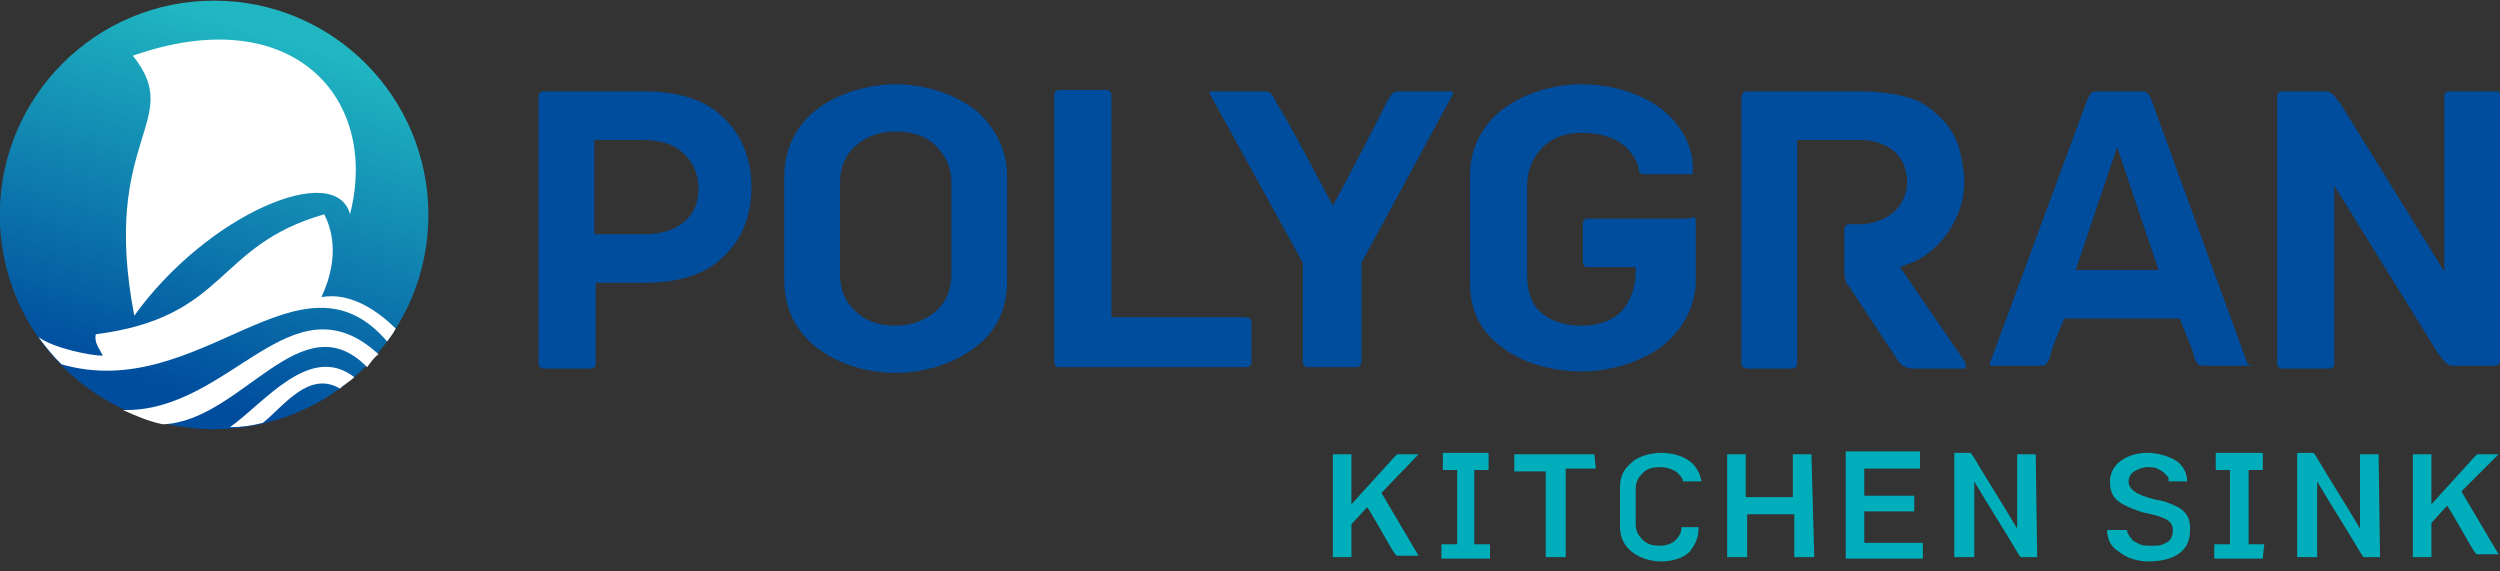
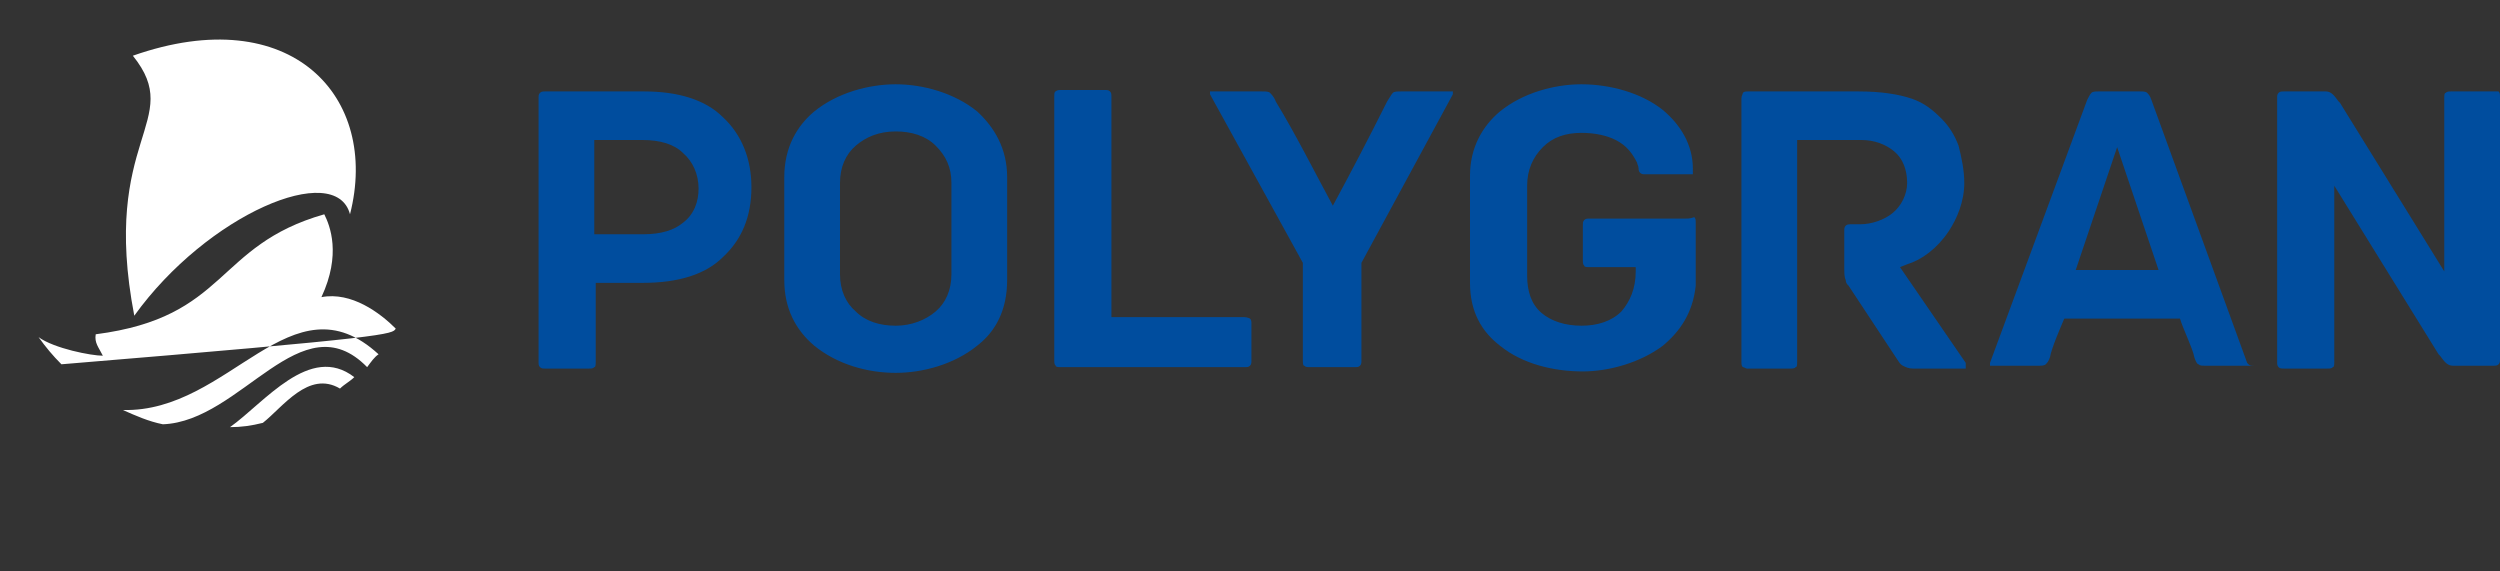
<svg xmlns="http://www.w3.org/2000/svg" width="175" height="40" viewBox="0 0 175 40" fill="none">
  <rect x="0" y="0" width="175" height="40" fill="#333333" stroke="none" />
  <g clip-path="url(#clip0_216_87)">
-     <path d="M29.987 15.076C30.004 6.791 23.302 0.062 15.017 0.046C6.733 0.029 0.004 6.732 -0.013 15.016C-0.029 23.3 6.673 30.029 14.957 30.046C23.242 30.062 29.971 23.36 29.987 15.076Z" fill="url(#paint0_linear_216_87)" />
-     <path fill-rule="evenodd" clip-rule="evenodd" d="M9.4 22.1C7 9.6 13 8.5 9.3 3.9C20.4 -2.38419e-06 26.6 6.8 24.5 15C23.5 11.2 14.5 15 9.4 22.1ZM27.7 23C26.6 21.9 24.6 20.4 22.5 20.8C23.9 17.8 23.1 15.8 22.7 15C15 17.2 16 22.2 6.7 23.4C6.6 24 6.9 24.3 7.2 24.9C6.4 24.9 3.8 24.4 2.7 23.6C3.2 24.3 3.7 24.9 4.3 25.5C14 28.3 21 16.8 27.1 23.9C27.3 23.6 27.5 23.4 27.7 23ZM26.5 24.8C20.4 19.2 16.1 28.9 8.6 28.7C9.5 29.1 10.4 29.5 11.4 29.7C16.9 29.5 21.1 21 25.7 25.7C26 25.3 26.2 25 26.5 24.8ZM24.8 26.4C24.5 26.7 24.1 26.9 23.8 27.2C21.6 25.9 19.8 28.5 18.4 29.6C17.6 29.8 16.9 29.9 16.1 29.9C18.5 28.2 21.7 24 24.8 26.4Z" fill="white" />
-     <path fill-rule="evenodd" clip-rule="evenodd" d="M174.9 31.8H173.6C173.5 31.8 173.4 31.8 173.4 31.8C173.4 31.8 173.3 31.9 173.2 32L170.2 35.3V31.8H169C169 31.8 169 31.8 168.9 31.8C168.9 31.8 168.9 31.8 168.9 31.9V39C168.9 39 168.9 39 169 39H170.2C170.2 39 170.2 39 170.2 38.9V36.6L171.3 35.4L171.5 35.7C172.1 36.7 173.1 38.5 173.2 38.6C173.3 38.7 173.3 38.8 173.4 38.8C173.4 38.8 173.5 38.8 173.6 38.8H174.9L172.3 34.4L174.9 31.8ZM118.9 37C118.9 36.9 118.9 36.9 118.9 36.9H117.7C117.7 36.9 117.7 37 117.7 37.1C117.6 37.5 117.4 37.7 117.2 37.9C116.9 38.1 116.6 38.2 116.2 38.2C115.7 38.2 115.3 38.1 115 37.8C114.7 37.5 114.5 37.2 114.5 36.7V34.2C114.5 33.7 114.7 33.4 115 33.1C115.3 32.8 115.7 32.7 116.2 32.7C116.6 32.7 116.9 32.8 117.1 32.9C117.4 33 117.5 33.2 117.7 33.4C117.7 33.5 117.8 33.5 117.8 33.6V33.7H119C119.1 33.7 119.1 33.7 119.1 33.7C119 33.1 118.7 32.6 118.3 32.3C117.8 31.9 117 31.7 116.3 31.7C115.6 31.7 114.7 31.9 114.2 32.4C113.7 32.8 113.4 33.3 113.4 34.1V36.9C113.4 37.6 113.7 38.2 114.2 38.6C114.8 39.1 115.6 39.3 116.3 39.3C117 39.3 117.8 39.1 118.3 38.6C118.6 38.2 118.9 37.7 118.9 37ZM151.5 35.1C151.4 35.1 151.2 35 151 35C150.2 34.8 149 34.5 149 33.7C149 33.4 149.2 33.1 149.4 33C149.7 32.8 150.1 32.7 150.3 32.7C150.5 32.7 150.8 32.7 151 32.8C151.2 32.9 151.4 33 151.5 33.1C151.6 33.2 151.6 33.3 151.7 33.3C151.8 33.4 151.8 33.5 151.8 33.5V33.6V33.7H153C153.1 33.7 153.1 33.7 153.1 33.7C153.1 33.1 152.8 32.6 152.4 32.3C151.8 31.9 151 31.7 150.3 31.7C149.6 31.7 148.9 31.9 148.4 32.3C148 32.6 147.7 33.1 147.7 33.7C147.7 34.4 147.9 34.8 148.3 35.1C148.7 35.4 149.2 35.6 149.8 35.8C150 35.9 150.3 35.9 150.6 36C151.4 36.2 152.1 36.4 152.1 37.1C152.1 37.6 151.9 37.9 151.6 38C151.3 38.2 151 38.2 150.6 38.2C150.3 38.2 150 38.2 149.8 38.1C149.6 38 149.3 37.9 149.2 37.7C149.1 37.6 149 37.5 149 37.4C148.9 37.3 148.9 37.2 148.9 37.1H148.8H147.6C147.5 37.1 147.5 37.1 147.5 37.1C147.5 37.8 147.8 38.3 148.3 38.6C148.9 39.1 149.7 39.3 150.4 39.3C151.3 39.3 152.1 39.1 152.6 38.7C153.1 38.3 153.3 37.8 153.3 37.1C153.4 35.7 152.3 35.4 151.5 35.1ZM99.3 31.8H98C97.9 31.8 97.8 31.8 97.8 31.8C97.8 31.8 97.7 31.9 97.6 32L94.6 35.3V31.8H93.4C93.4 31.8 93.4 31.8 93.3 31.8C93.3 31.8 93.3 31.8 93.3 31.9V39C93.3 39 93.3 39 93.4 39H94.6V36.7L95.7 35.5L95.9 35.8C96.5 36.8 97.5 38.6 97.6 38.7C97.7 38.8 97.7 38.9 97.8 38.9C97.8 38.9 97.9 38.9 98 38.9H99.3L96.7 34.5L99.3 31.8ZM104.3 38.1H103.2V32.9H104.2C104.2 32.9 104.2 32.9 104.2 32.8V31.8C104.2 31.8 104.2 31.8 104.2 31.7H101C101 31.7 101 31.7 101 31.8V32.8C101 32.8 101 32.8 101 32.9H102V38.1H100.9C100.9 38.1 100.9 38.1 100.9 38.2V39C100.9 39 100.9 39 100.9 39.1H104.3C104.3 39.1 104.3 39.1 104.3 39V38.1ZM111.6 31.8H106C106 31.8 106 31.8 106 31.9V32.9C106 32.9 106 32.9 106 33H108.2V39C108.2 39 108.2 39 108.3 39H109.5C109.5 39 109.5 39 109.6 39V32.8H111.7C111.7 32.8 111.7 32.8 111.7 32.7L111.6 31.8ZM126.8 31.8H125.6C125.6 31.8 125.6 31.8 125.5 31.8V34.8H122.2V31.8C122.2 31.8 122.2 31.8 122.1 31.8H121C121 31.8 121 31.8 120.9 31.8V39C120.9 39 120.9 39 121 39H122.2C122.2 39 122.2 39 122.3 39V36H125.6V39C125.6 39 125.6 39 125.7 39H126.9C126.9 39 126.9 39 127 39L126.8 31.8ZM134.6 38H130.5V35.8H134C134 35.8 134 35.8 134 35.7V34.8C134 34.8 134 34.8 134 34.7H130.5V32.8H134.4C134.4 32.8 134.4 32.8 134.4 32.7V31.7C134.4 31.7 134.4 31.7 134.4 31.6H129.2C129.2 31.6 129.2 31.6 129.2 31.7V39C129.2 39 129.2 39 129.2 39.1H134.6C134.6 39.1 134.6 39.1 134.6 39V38ZM142.5 31.8H141.3H141.2V37C140.2 35.3 139.1 33.6 138.1 31.9C138 31.8 138 31.7 137.9 31.7H136.8C136.8 31.7 136.8 31.7 136.8 31.8V39C136.8 39 136.8 39 136.9 39H138.1C138.1 39 138.1 39 138.2 39V33.7C139.2 35.4 140.3 37.1 141.3 38.8C141.4 38.9 141.4 39 141.5 39H142.6C142.6 39 142.6 39 142.6 38.9L142.5 31.8ZM158.5 38.1H157.4V32.9H158.4C158.4 32.9 158.4 32.9 158.4 32.8V31.8C158.4 31.8 158.4 31.8 158.4 31.7H155.1C155.1 31.7 155.1 31.7 155.1 31.8V32.8C155.1 32.8 155.1 32.8 155.1 32.9H156.1V38.1H155C155 38.1 155 38.1 155 38.2V39C155 39 155 39 155 39.1H158.4C158.4 39.1 158.4 39.1 158.4 39L158.5 38.1ZM166.5 31.8H165.3C165.3 31.8 165.3 31.8 165.2 31.8V37C164.2 35.3 163.1 33.6 162.1 31.9C162 31.8 162 31.7 161.9 31.7H160.8C160.8 31.7 160.8 31.7 160.8 31.8V39C160.8 39 160.8 39 160.9 39H162.1C162.1 39 162.1 39 162.2 39V33.7C163.2 35.4 164.3 37.1 165.3 38.8C165.4 38.9 165.4 39 165.5 39H166.6C166.6 39 166.6 39 166.6 38.9L166.5 31.8Z" fill="#00ADBA" />
+     <path fill-rule="evenodd" clip-rule="evenodd" d="M9.4 22.1C7 9.6 13 8.5 9.3 3.9C20.4 -2.38419e-06 26.6 6.8 24.5 15C23.5 11.2 14.5 15 9.4 22.1ZM27.7 23C26.6 21.9 24.6 20.4 22.5 20.8C23.9 17.8 23.1 15.8 22.7 15C15 17.2 16 22.2 6.7 23.4C6.6 24 6.9 24.3 7.2 24.9C6.4 24.9 3.8 24.4 2.7 23.6C3.2 24.3 3.7 24.9 4.3 25.5C27.3 23.6 27.5 23.4 27.7 23ZM26.5 24.8C20.4 19.2 16.1 28.9 8.6 28.7C9.5 29.1 10.4 29.5 11.4 29.7C16.9 29.5 21.1 21 25.7 25.7C26 25.3 26.2 25 26.5 24.8ZM24.8 26.4C24.5 26.7 24.1 26.9 23.8 27.2C21.6 25.9 19.8 28.5 18.4 29.6C17.6 29.8 16.9 29.9 16.1 29.9C18.5 28.2 21.7 24 24.8 26.4Z" fill="white" />
    <path fill-rule="evenodd" clip-rule="evenodd" d="M45.1 6.4H38.2C38 6.4 37.9 6.4 37.8 6.5C37.7 6.6 37.7 6.7 37.7 6.9V25.3C37.7 25.5 37.7 25.6 37.8 25.7C37.9 25.8 38 25.8 38.2 25.8H41.2C41.4 25.8 41.5 25.8 41.6 25.7C41.7 25.7 41.7 25.5 41.7 25.3V19.8H45C47.5 19.8 49.4 19.2 50.6 18C51.9 16.8 52.6 15.2 52.6 13.1C52.6 11.1 51.9 9.4 50.6 8.2C49.4 7 47.5 6.4 45.1 6.4ZM45 16.4H41.6V9.8H45C46.2 9.8 47.2 10.1 47.8 10.7C48.5 11.3 48.9 12.2 48.9 13.2C48.9 14.1 48.6 15 47.8 15.6C47.2 16.1 46.3 16.4 45 16.4ZM70.5 19.6V12.4C70.5 10.4 69.6 8.9 68.4 7.8C66.8 6.5 64.6 5.9 62.7 5.9C60.8 5.9 58.6 6.5 57 7.8C55.8 8.8 54.9 10.3 54.9 12.4V19.6C54.9 21.6 55.7 23.1 57 24.2C58.6 25.5 60.7 26.1 62.7 26.1C64.6 26.1 66.8 25.5 68.4 24.2C69.7 23.2 70.5 21.7 70.5 19.6ZM66.6 12.8V19.2C66.6 20.3 66.2 21.2 65.5 21.8C64.8 22.4 63.8 22.8 62.7 22.8C61.6 22.8 60.6 22.5 59.9 21.8C59.2 21.2 58.8 20.3 58.8 19.2V12.8C58.8 11.7 59.2 10.8 59.9 10.2C60.6 9.6 61.5 9.2 62.7 9.2C63.8 9.2 64.8 9.5 65.5 10.2C66.2 10.9 66.6 11.7 66.6 12.8ZM87.1 22.2H77.8V6.8C77.8 6.6 77.8 6.5 77.7 6.4C77.6 6.3 77.5 6.3 77.3 6.3H74.3C74.1 6.3 74 6.3 73.9 6.4C73.8 6.4 73.8 6.6 73.8 6.8V25.2C73.8 25.4 73.8 25.5 73.9 25.6C73.9 25.7 74.1 25.7 74.3 25.7H87.1C87.3 25.7 87.4 25.7 87.5 25.6C87.6 25.5 87.6 25.4 87.6 25.2V22.7C87.6 22.5 87.6 22.4 87.5 22.3C87.5 22.3 87.3 22.2 87.1 22.2ZM101.6 6.4C101.7 6.4 101.7 6.4 101.7 6.4C101.7 6.4 101.7 6.4 101.7 6.5V6.6L95.3 18.4V25.2C95.3 25.4 95.3 25.5 95.2 25.6C95.1 25.7 95 25.7 94.8 25.7H91.7C91.5 25.7 91.4 25.7 91.3 25.6C91.2 25.6 91.2 25.4 91.2 25.2V18.4L84.7 6.6V6.5V6.4H84.8H88.3C88.6 6.4 88.8 6.4 88.9 6.5C89 6.6 89.2 6.8 89.3 7.1C90.7 9.4 92 12 93.3 14.4C94.6 12 95.9 9.5 97.1 7.1C97.3 6.8 97.4 6.6 97.5 6.5C97.6 6.4 97.8 6.4 98.1 6.4H101.6ZM118 15.3H111.3C111.1 15.3 111 15.3 110.9 15.4C110.8 15.5 110.8 15.6 110.8 15.8V18.2C110.8 18.4 110.8 18.5 110.9 18.6C110.9 18.7 111.1 18.7 111.3 18.7H114.5V19C114.5 20.2 114.1 21.1 113.5 21.8C112.8 22.5 111.8 22.8 110.7 22.8C109.6 22.8 108.6 22.5 107.9 21.9C107.2 21.3 106.9 20.4 106.9 19.3V13C106.9 11.9 107.3 11 108 10.3C108.7 9.6 109.6 9.3 110.7 9.3C111.7 9.3 112.5 9.5 113.1 9.8C113.9 10.2 114.3 10.8 114.6 11.4C114.6 11.5 114.7 11.6 114.7 11.8C114.7 12 114.8 12.2 115.1 12.2H118.1C118.3 12.2 118.5 12.2 118.5 12.2C118.5 12.2 118.5 12.1 118.5 11.8C118.5 10.1 117.6 8.7 116.4 7.7C114.9 6.5 112.7 5.9 110.7 5.9C108.8 5.9 106.6 6.5 105 7.8C103.8 8.8 102.9 10.3 102.9 12.3V19.8C102.9 21.8 103.7 23.2 105 24.2C106.6 25.5 108.8 26 110.8 26C112.6 26 114.8 25.4 116.4 24.2C117.6 23.2 118.5 21.9 118.7 20V15.6C118.7 15.4 118.7 15.3 118.6 15.2C118.3 15.3 118.2 15.3 118 15.3ZM137.6 25.4L133 18.7L133.5 18.5C134.5 18.2 135.6 17.4 136.4 16.2C137 15.3 137.5 14.1 137.5 12.8C137.5 11.9 137.3 11 137.1 10.2C136.8 9.4 136.4 8.8 135.9 8.3C135.3 7.7 134.7 7.2 133.8 6.9C132.9 6.6 131.7 6.4 130.1 6.4H122.4C122.2 6.4 122.1 6.4 122 6.5C122 6.6 121.9 6.7 121.9 6.9V25.3C121.9 25.5 121.9 25.6 122 25.7C122.1 25.7 122.2 25.8 122.3 25.8H125.3C125.5 25.8 125.6 25.8 125.7 25.7C125.8 25.7 125.8 25.5 125.8 25.3V9.8H130.3C131.2 9.8 132 10.1 132.6 10.6C133.2 11.1 133.5 11.9 133.5 12.8C133.5 13.6 133.1 14.4 132.5 14.9C131.9 15.4 131 15.7 130.2 15.7H129.6C129.4 15.7 129.3 15.7 129.2 15.8C129.1 15.9 129.1 16 129.1 16.2V18.7C129.1 19.1 129.1 19.4 129.2 19.6C129.2 19.8 129.3 19.9 129.4 20L132.7 25C132.9 25.3 133 25.5 133.2 25.6C133.4 25.7 133.6 25.8 133.9 25.8H137.5C137.6 25.8 137.6 25.8 137.6 25.8C137.6 25.8 137.6 25.8 137.6 25.7C137.6 25.5 137.6 25.4 137.6 25.4ZM157.3 25.4L150.6 7C150.5 6.7 150.4 6.6 150.3 6.5C150.2 6.4 150 6.4 149.8 6.4H146.9C146.7 6.4 146.5 6.4 146.4 6.5C146.3 6.6 146.2 6.8 146.1 7L139.3 25.4C139.3 25.5 139.3 25.5 139.3 25.6C139.3 25.6 139.4 25.6 139.5 25.6H142.7C142.9 25.6 143.1 25.6 143.2 25.5C143.3 25.4 143.4 25.3 143.5 25C143.6 24.4 144.2 23 144.5 22.3H152.6C152.8 23 153.5 24.4 153.6 25C153.7 25.3 153.8 25.5 153.9 25.5C154 25.6 154.1 25.6 154.4 25.6H157.6C157.7 25.6 157.7 25.6 157.8 25.6C157.4 25.6 157.4 25.5 157.3 25.4ZM150.5 18.9H145.3L148.2 10.3L151.1 18.9H150.5ZM174.5 6.4H171.6C171.4 6.4 171.3 6.4 171.2 6.5C171.1 6.5 171.1 6.7 171.1 6.9V19L163.8 7.2L163.7 7.1C163.4 6.7 163.2 6.4 162.8 6.4H159.9C159.7 6.4 159.6 6.4 159.5 6.5C159.4 6.6 159.4 6.7 159.4 6.9V25.3C159.4 25.5 159.4 25.6 159.5 25.7C159.6 25.8 159.7 25.8 159.9 25.8H162.9C163.1 25.8 163.2 25.8 163.3 25.7C163.4 25.7 163.4 25.5 163.4 25.3V13L170.7 24.8L170.8 24.9C171.1 25.3 171.3 25.6 171.7 25.6H174.5C174.7 25.6 174.8 25.6 174.9 25.5C175 25.4 175 25.3 175 25.1V6.8C175 6.6 175 6.5 174.9 6.4C174.8 6.4 174.7 6.4 174.5 6.4Z" fill="#004D9E" />
  </g>
  <defs>
    <linearGradient id="paint0_linear_216_87" x1="12.5" y1="27.5" x2="20" y2="2.5" gradientUnits="userSpaceOnUse">
      <stop stop-color="#004D9E" />
      <stop offset="1" stop-color="#20B7C2" />
    </linearGradient>
    <clipPath id="clip0_216_87">
      <rect width="175" height="39.3" fill="white" />
    </clipPath>
  </defs>
</svg>